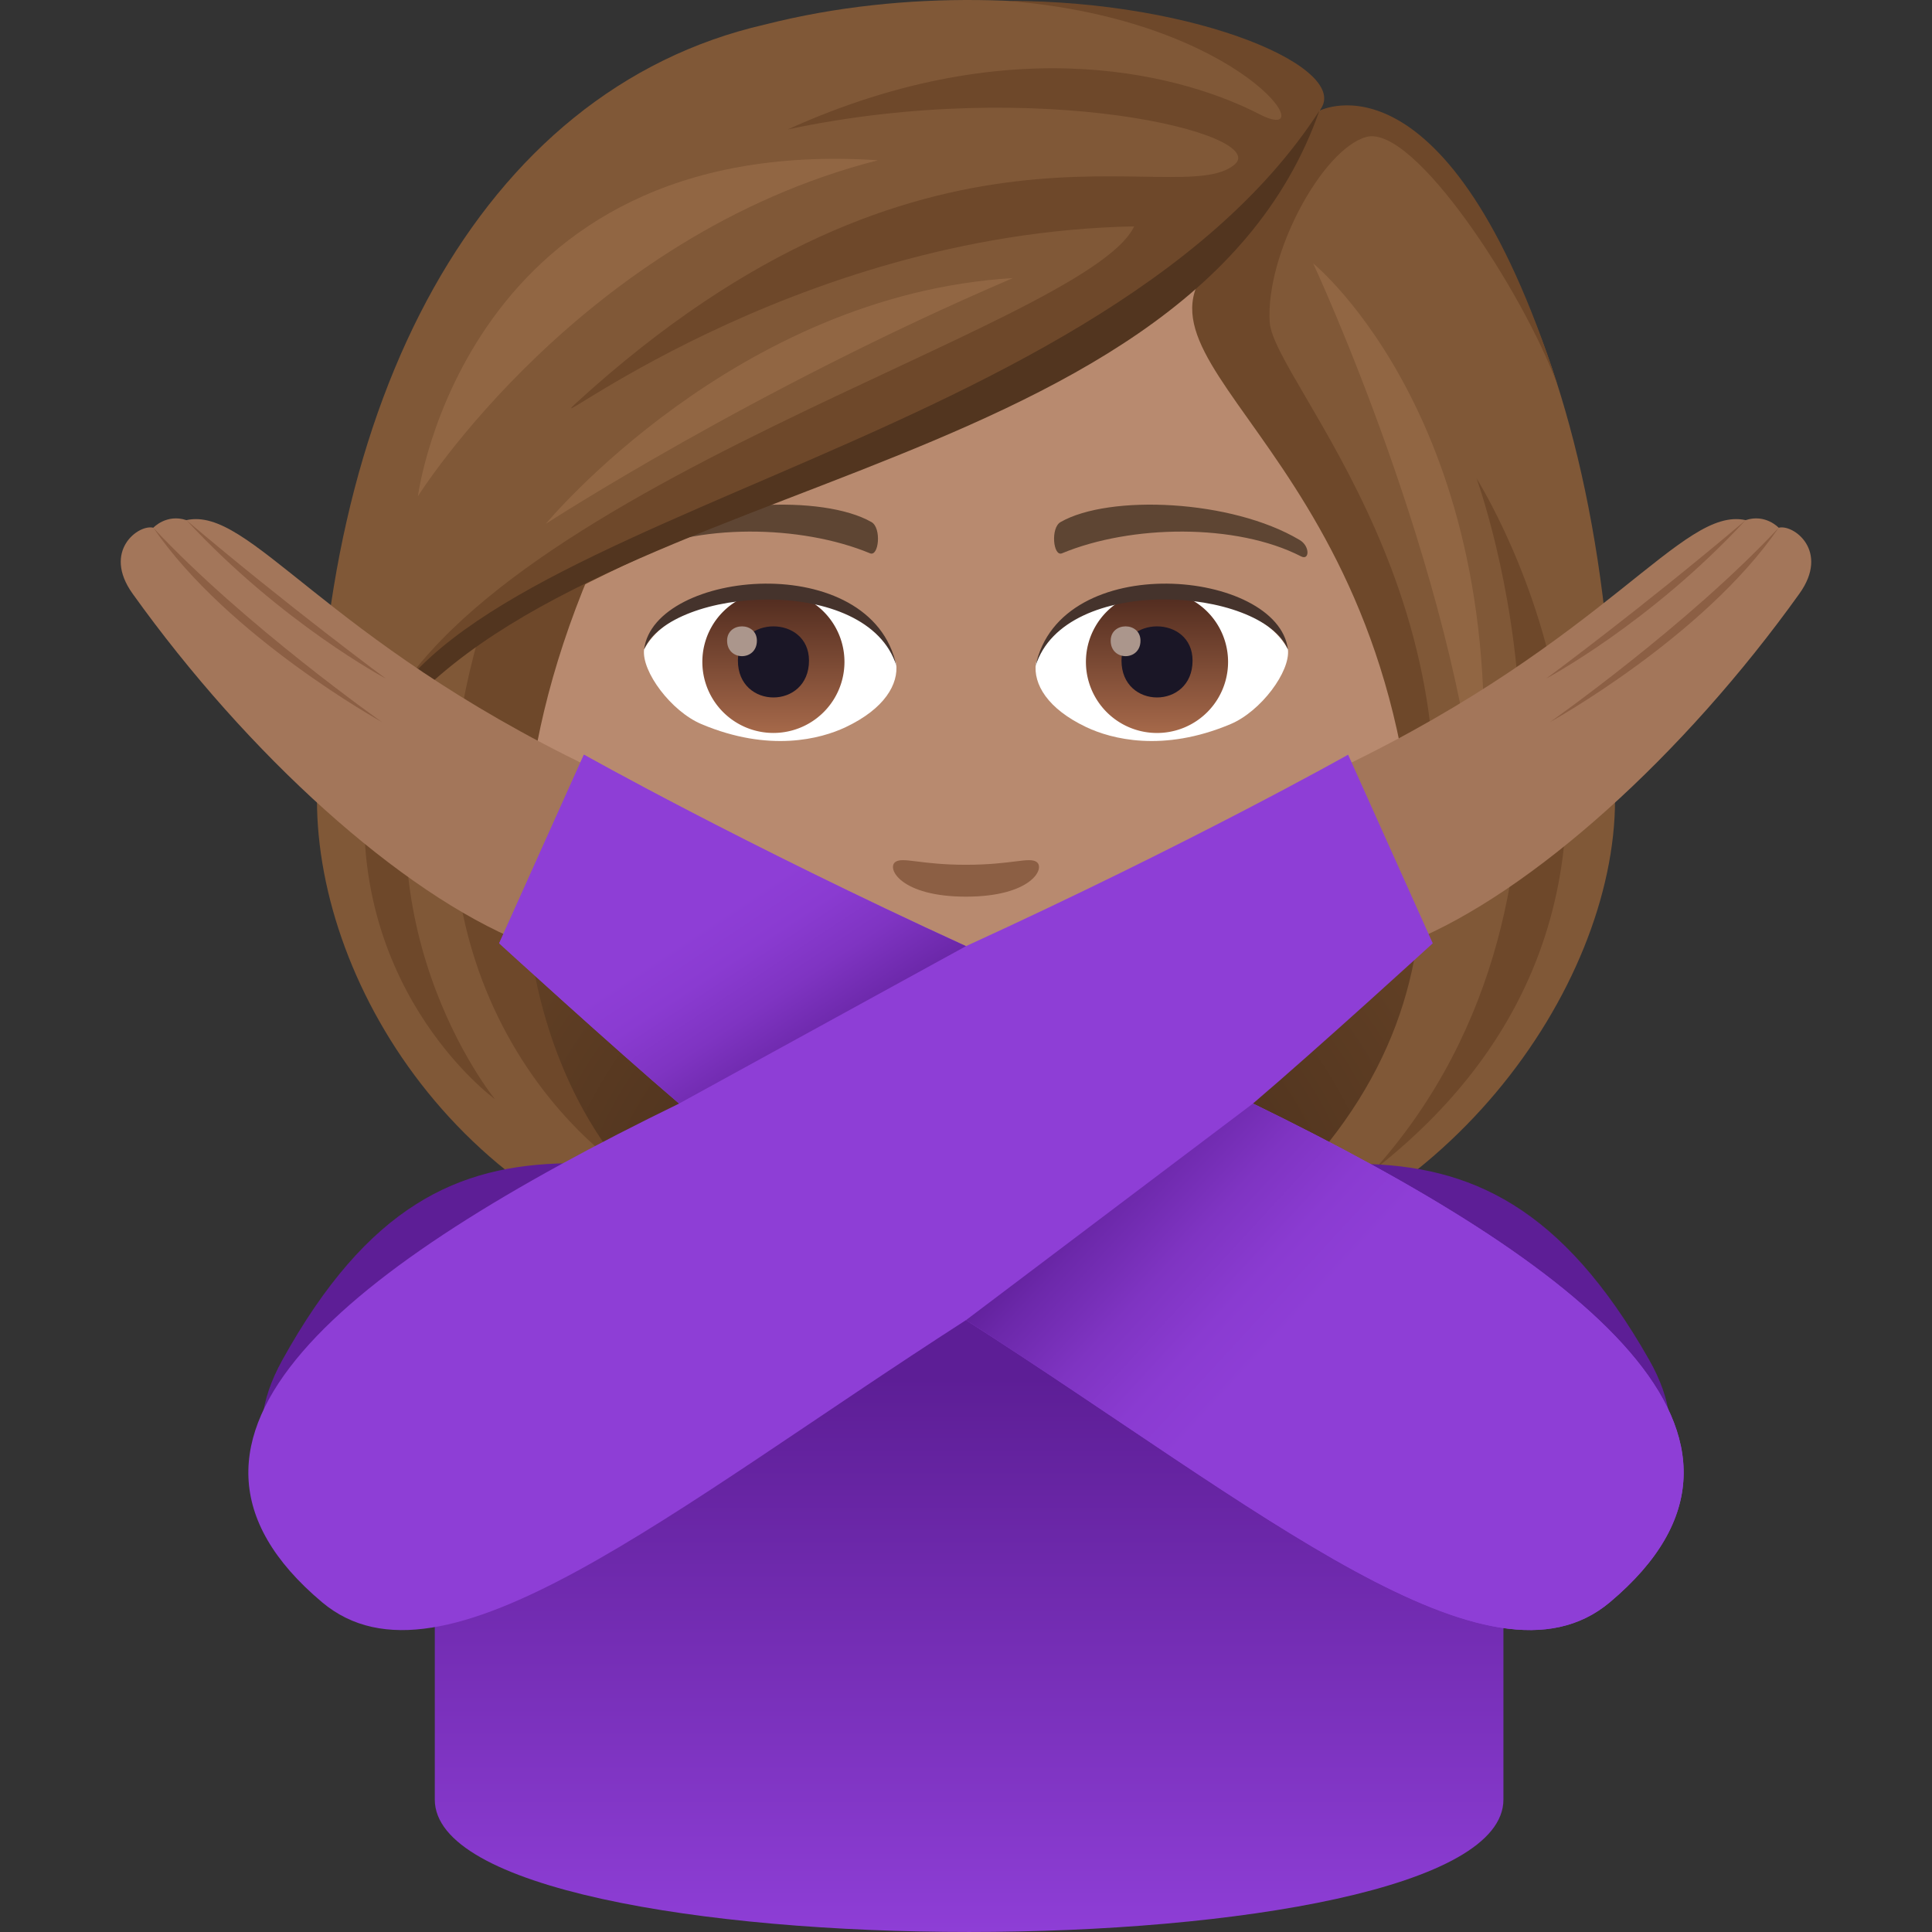
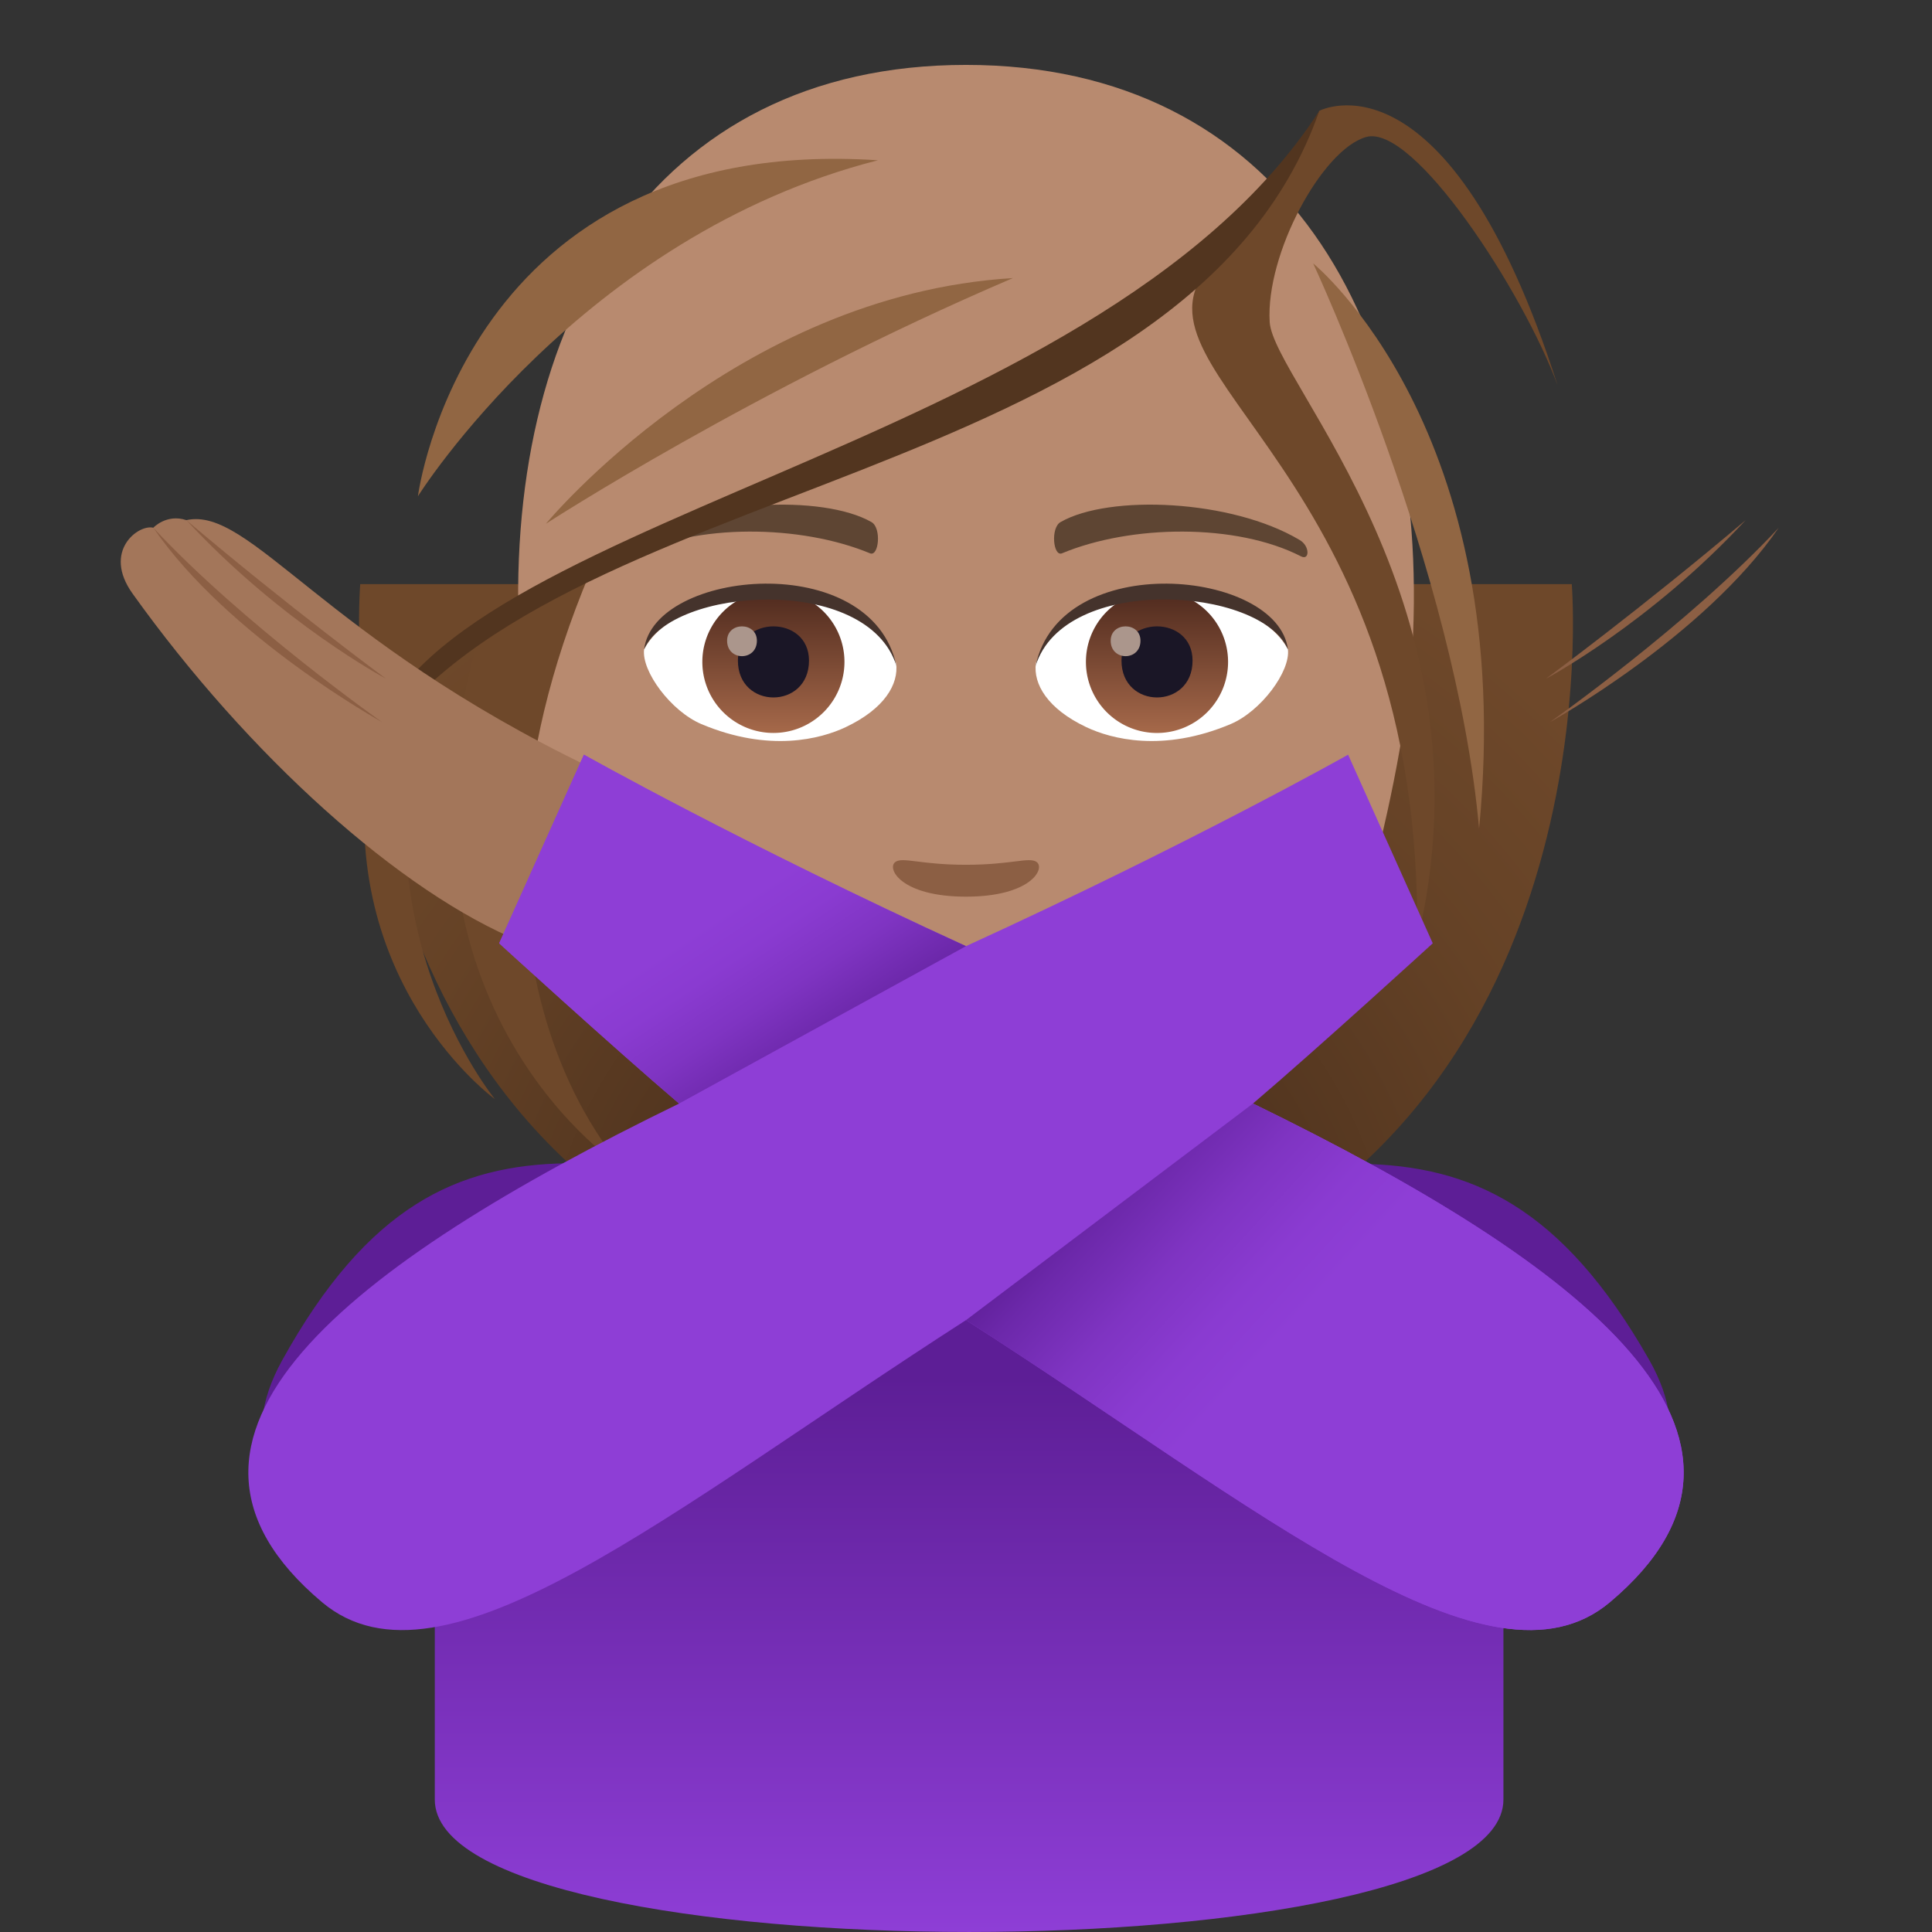
<svg xmlns="http://www.w3.org/2000/svg" xml:space="preserve" style="enable-background:new 0 0 64 64" viewBox="0 0 64 64">
  <rect x="0" y="0" width="64" height="64" fill="#333333" stroke="none" />
  <radialGradient id="a" cx="40.271" cy="43" r="27.451" gradientTransform="translate(-8.211)" gradientUnits="userSpaceOnUse">
    <stop offset="0" style="stop-color:#382415" />
    <stop offset=".294" style="stop-color:#4c311d" />
    <stop offset=".732" style="stop-color:#654226" />
    <stop offset="1" style="stop-color:#6e482a" />
  </radialGradient>
  <path d="M39.165 42.283C53.5 36.55 52.067 19.35 52.067 19.35H11.933S10.5 36.55 24.832 42.283c0 0 2.868.717 7.167.717 4.3 0 7.166-.717 7.166-.717z" style="fill:url(#a)" />
  <path d="M32 2.15c-10.4 0-15.41 8.47-14.784 19.36.128 2.189.737 5.347 1.489 8.052C20.265 35.187 28.495 40.85 32 40.85c3.504 0 11.734-5.663 13.295-11.288.752-2.705 1.36-5.863 1.49-8.051C47.409 10.62 42.402 2.15 32 2.15z" style="fill:#b88a6f" />
  <path d="M31.999 32.009c-2.437-1.072-2.457-.043-6.22.208 1.413 1.605 2.453 3.667 6.218 3.667 4.323 0 5.053-2.342 6.223-3.666-3.766-.252-3.782-1.281-6.221-.209z" style="fill:#a35a3b" />
  <path d="M26.91 32.618c2.456 2.556 7.754 2.522 10.18.001-3.783.406-6.397.406-10.18-.001z" style="fill:#fff" />
  <path d="M43.051 17.887c-2.259-1.347-6.313-1.512-7.916-.594-.34.185-.249 1.158.045 1.036 2.288-.952 5.773-1 7.92.102.287.146.294-.348-.049-.544zm-22.103 0c2.259-1.347 6.311-1.512 7.918-.594.34.185.25 1.158-.046 1.036-2.289-.952-5.77-1-7.92.102-.288.146-.294-.348.048-.544z" style="fill:#5e4533" />
  <path d="M34.338 28.553c-.248-.174-.829.094-2.34.094-1.508 0-2.09-.268-2.337-.094-.297.208.175 1.15 2.338 1.15 2.162 0 2.637-.94 2.339-1.15z" style="fill:#8c5f44" />
  <path d="M29.686 21.973c.088.687-.38 1.503-1.672 2.115-.822.389-2.531.847-4.778-.101-1.006-.424-1.988-1.746-1.9-2.476 1.219-2.296 7.21-2.632 8.35.462z" style="fill:#fff" />
  <linearGradient id="b" x1="-424.524" x2="-424.524" y1="478.569" y2="479.286" gradientTransform="matrix(6.57 0 0 -6.57 2814.782 3168.527)" gradientUnits="userSpaceOnUse">
    <stop offset="0" style="stop-color:#a6694a" />
    <stop offset="1" style="stop-color:#4f2a1e" />
  </linearGradient>
  <path d="M25.62 19.572a2.354 2.354 0 1 1 0 4.708 2.354 2.354 0 0 1 0-4.708z" style="fill:url(#b)" />
  <path d="M24.444 21.883c0 1.628 2.355 1.628 2.355 0 0-1.512-2.355-1.512-2.355 0z" style="fill:#1a1626" />
  <path d="M24.086 21.224c0 .683.987.683.987 0 0-.633-.987-.633-.987 0z" style="fill:#ab968c" />
  <path d="M29.698 22.064c-.957-3.073-7.474-2.62-8.361-.553.329-2.646 7.546-3.344 8.36.553z" style="fill:#45332c" />
  <path d="M34.314 21.973c-.088.687.38 1.503 1.672 2.115.822.389 2.531.847 4.778-.101 1.008-.424 1.987-1.746 1.9-2.476-1.217-2.296-7.21-2.632-8.35.462z" style="fill:#fff" />
  <linearGradient id="c" x1="-425.288" x2="-425.288" y1="478.569" y2="479.286" gradientTransform="matrix(6.57 0 0 -6.57 2832.512 3168.527)" gradientUnits="userSpaceOnUse">
    <stop offset="0" style="stop-color:#a6694a" />
    <stop offset="1" style="stop-color:#4f2a1e" />
  </linearGradient>
  <path d="M38.327 19.572a2.354 2.354 0 1 1 0 4.709 2.354 2.354 0 0 1 0-4.709z" style="fill:url(#c)" />
  <path d="M37.151 21.883c0 1.628 2.354 1.628 2.354 0 0-1.512-2.354-1.512-2.354 0z" style="fill:#1a1626" />
  <path d="M36.793 21.224c0 .683.987.683.987 0 0-.633-.987-.633-.987 0z" style="fill:#ab968c" />
  <path d="M34.304 22.064c.955-3.071 7.468-2.632 8.36-.553-.331-2.646-7.547-3.344-8.36.553z" style="fill:#45332c" />
-   <path d="M43.705 3.67c1.188-1.694-8.872-5.275-18.37-2.856C15.849 2.986 10.5 13.379 10.5 26.497c0 6.23 5.017 14.353 14.332 15.786-10.263-7.185-8.606-14.312-5.732-22.932 7.125-4.125 15.187-5.097 20.783-10.034-.716 2.15 3.077 4.862 5.017 10.034 2.945 7.853 4.461 15.796-5.735 22.932C47.767 40.85 53.5 32.728 53.5 26.497c0-15.508-5.992-23.924-9.795-22.826z" style="fill:#805837" />
-   <path d="M43.705 3.67C44.846 2.306 39.762.028 33.358.028c7.86.62 10.54 4.88 8.358 3.753-2.325-1.2-8.008-2.943-15.62.506 8.329-1.772 15.99.164 14.799 1.166-1.882 1.583-10.172-2.727-21.782 7.872-1.599 1.46 6.964-5.602 18.458-5.826-1.598 3.362-22.04 8.692-25.213 17.05C17.68 16.951 40.12 14.13 43.705 3.67zm5.205 12.172s4.984 13.52-3.368 22.893c11.964-9.373 3.367-22.892 3.367-22.892z" style="fill:#6e482a" />
  <path d="M19.546 18.962s-2.037.371-3.702 2.18c-3.486 12.309 4.843 17.593 4.843 17.593s-6.605-6.778-1.14-19.773z" style="fill:#6e482a" />
  <path d="M14.336 22.312s-.958.375-2.127 2.771c-1.084 7.505 4.186 11.328 4.186 11.328s-4.941-6.037-2.06-14.1zM51.59 12.74c-3.634-11.31-7.885-9.07-7.885-9.07S41.659 7.5 40.03 8.845c-2.941 3.614 7.175 6.712 6.912 22.364 2.673-11.12-4.762-18.556-4.882-20.542-.136-2.251 1.735-5.712 3.193-6.128 1.582-.451 5.206 5.137 6.336 8.201z" style="fill:#6e482a" />
  <path d="M12.21 25.083c5.756-9.392 27.066-8.757 31.495-21.412-7.464 11.544-30.068 13.468-31.496 21.412z" style="fill:#52351f" />
  <path d="M43.5 8.725s4.721 10.123 5.497 18.723C50.282 14.224 43.5 8.725 43.5 8.725zM18.085 17.35s6.868-4.459 15.468-8.138c-9.205.553-15.468 8.137-15.468 8.137zm-4.241-.911s5.398-8.622 15.24-11.13c-13.694-.897-15.24 11.13-15.24 11.13z" style="fill:#916643" />
  <linearGradient id="d" x1="32" x2="32" y1="64" y2="38.533" gradientUnits="userSpaceOnUse">
    <stop offset="0" style="stop-color:#8e3ed6" />
    <stop offset=".721" style="stop-color:#5d1e96" />
  </linearGradient>
  <path d="M54.633 45.05c-5.798-10.203-12.115-5.342-22.763-5.343-10.555-.002-16.845-4.908-22.522 5.354-3.03 5.477 5.055 7.551 5.055 7.551v7c0 5.85 35.4 5.85 35.4 0v-7s7.871-2.21 4.83-7.562z" style="fill:url(#d)" />
-   <path d="M58.922 17.482s-.438-.471-1.095-.252c-2.113-.467-4.528 3.932-13.394 8.195l2.27 5.785c4.034-1.635 9.089-6.21 12.905-11.545 1.012-1.415-.2-2.308-.686-2.183z" style="fill:#a3765a" />
  <path d="M57.827 17.23c-3.17 3.423-6.61 5.25-6.61 5.25s3.169-2.334 6.61-5.25zm1.095.252c-2.488 3.625-7.575 6.437-7.575 6.437s4.577-3.219 7.575-6.437z" style="fill:#8c5f44" />
  <path d="M5.078 17.482s.438-.471 1.095-.252c2.113-.467 4.527 3.932 13.394 8.195l-2.27 5.785C13.263 29.575 8.208 25 4.392 19.665c-1.013-1.415.2-2.308.686-2.183z" style="fill:#a3765a" />
  <path d="M6.173 17.23c3.17 3.423 6.61 5.25 6.61 5.25s-3.169-2.334-6.61-5.25zm-1.095.252c2.488 3.625 7.575 6.437 7.575 6.437S8.076 20.7 5.078 17.482z" style="fill:#8c5f44" />
  <path d="M41.505 36.557c2.166-1.844 5.957-5.309 5.957-5.309L44.658 25S39.44 27.94 32 31.342C24.561 27.94 19.343 25 19.343 25l-2.807 6.248s3.793 3.465 5.96 5.309C11.483 41.92 4.178 47.617 10.67 53.077 14.65 56.421 22.164 50.06 32 43.73c9.834 6.33 17.352 12.69 21.329 9.345 6.494-5.459-.81-11.156-11.823-16.52z" style="fill:#8e3ed6" />
  <linearGradient id="e" x1="27.262" x2="23.679" y1="35.821" y2="30.404" gradientUnits="userSpaceOnUse">
    <stop offset="0" style="stop-color:#5d1e96" />
    <stop offset=".193" style="stop-color:#6c28aa" />
    <stop offset=".494" style="stop-color:#7f34c2" />
    <stop offset=".771" style="stop-color:#8a3bd1" />
    <stop offset="1" style="stop-color:#8e3ed6" />
  </linearGradient>
  <path d="M32.001 31.343C24.562 27.94 19.343 25 19.343 25l-2.807 6.248s3.793 3.465 5.96 5.308L32 31.342z" style="fill:url(#e)" />
  <linearGradient id="f" x1="36.391" x2="42.766" y1="38.112" y2="43.987" gradientUnits="userSpaceOnUse">
    <stop offset="0" style="stop-color:#5d1e96" />
    <stop offset=".193" style="stop-color:#6c28aa" />
    <stop offset=".494" style="stop-color:#7f34c2" />
    <stop offset=".771" style="stop-color:#8a3bd1" />
    <stop offset="1" style="stop-color:#8e3ed6" />
  </linearGradient>
  <path d="M41.505 36.557 32 43.731c9.834 6.33 17.352 12.69 21.329 9.346 6.494-5.46-.81-11.157-11.823-16.52z" style="fill:url(#f)" />
</svg>